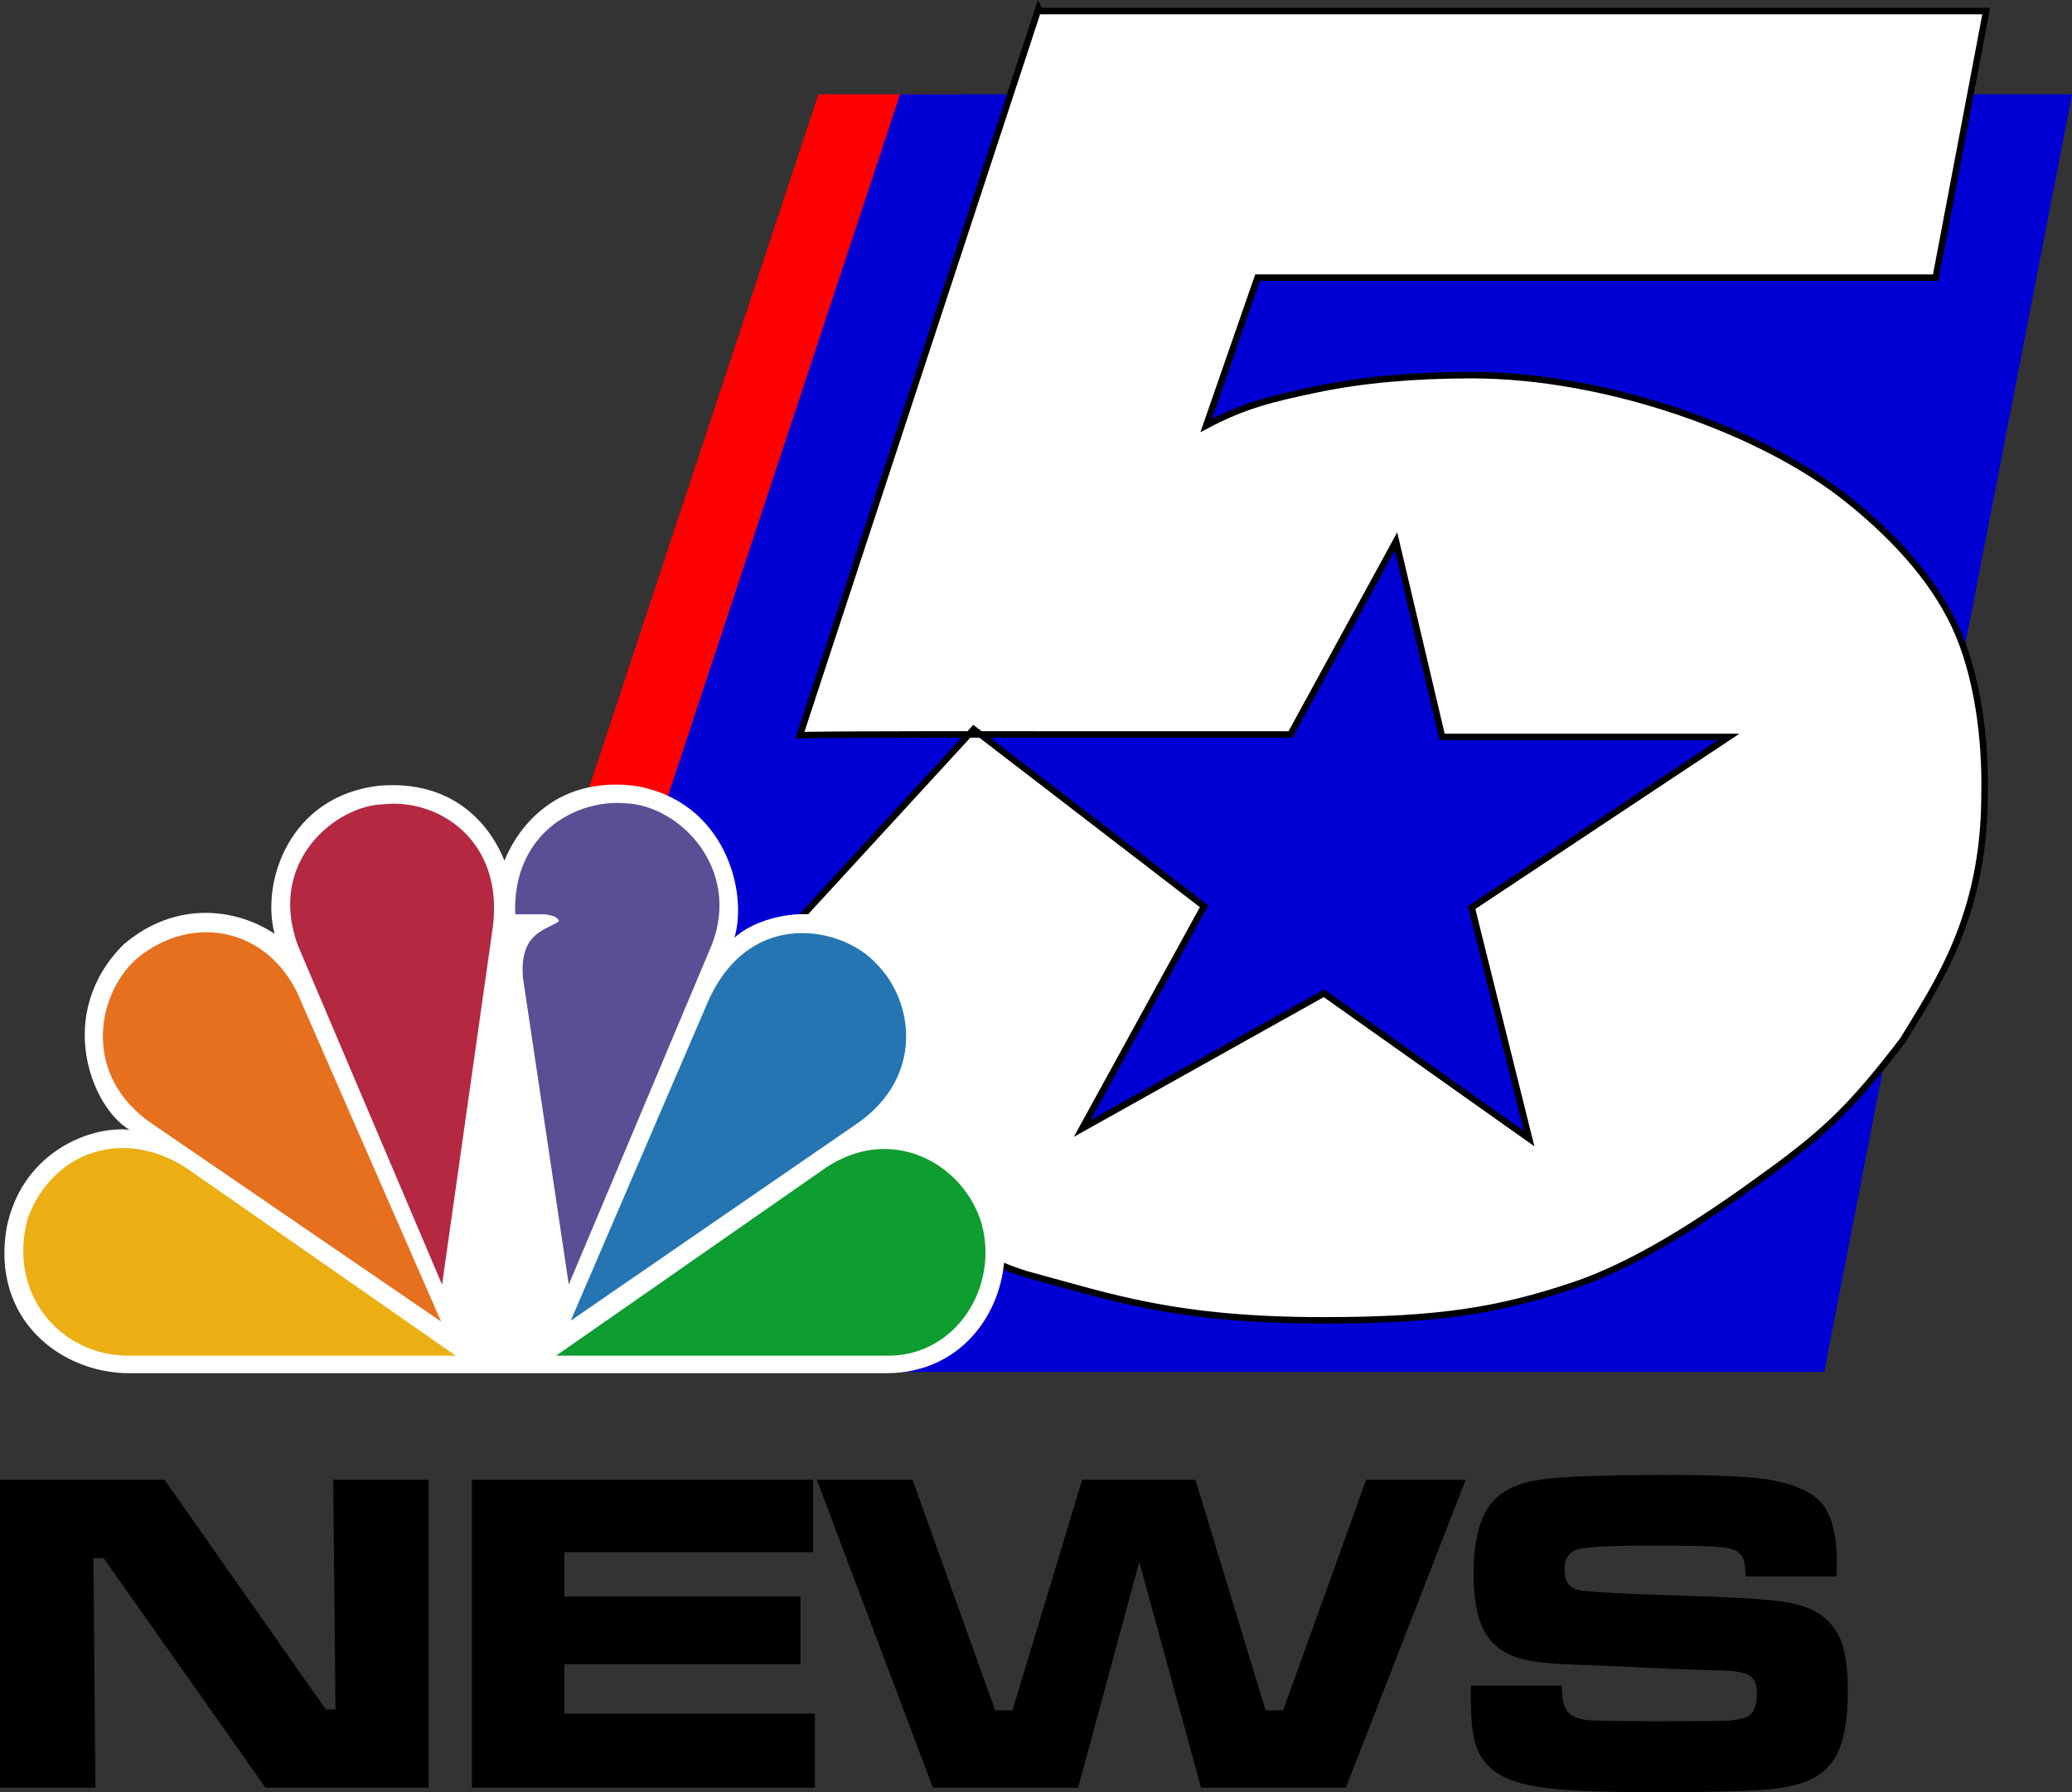
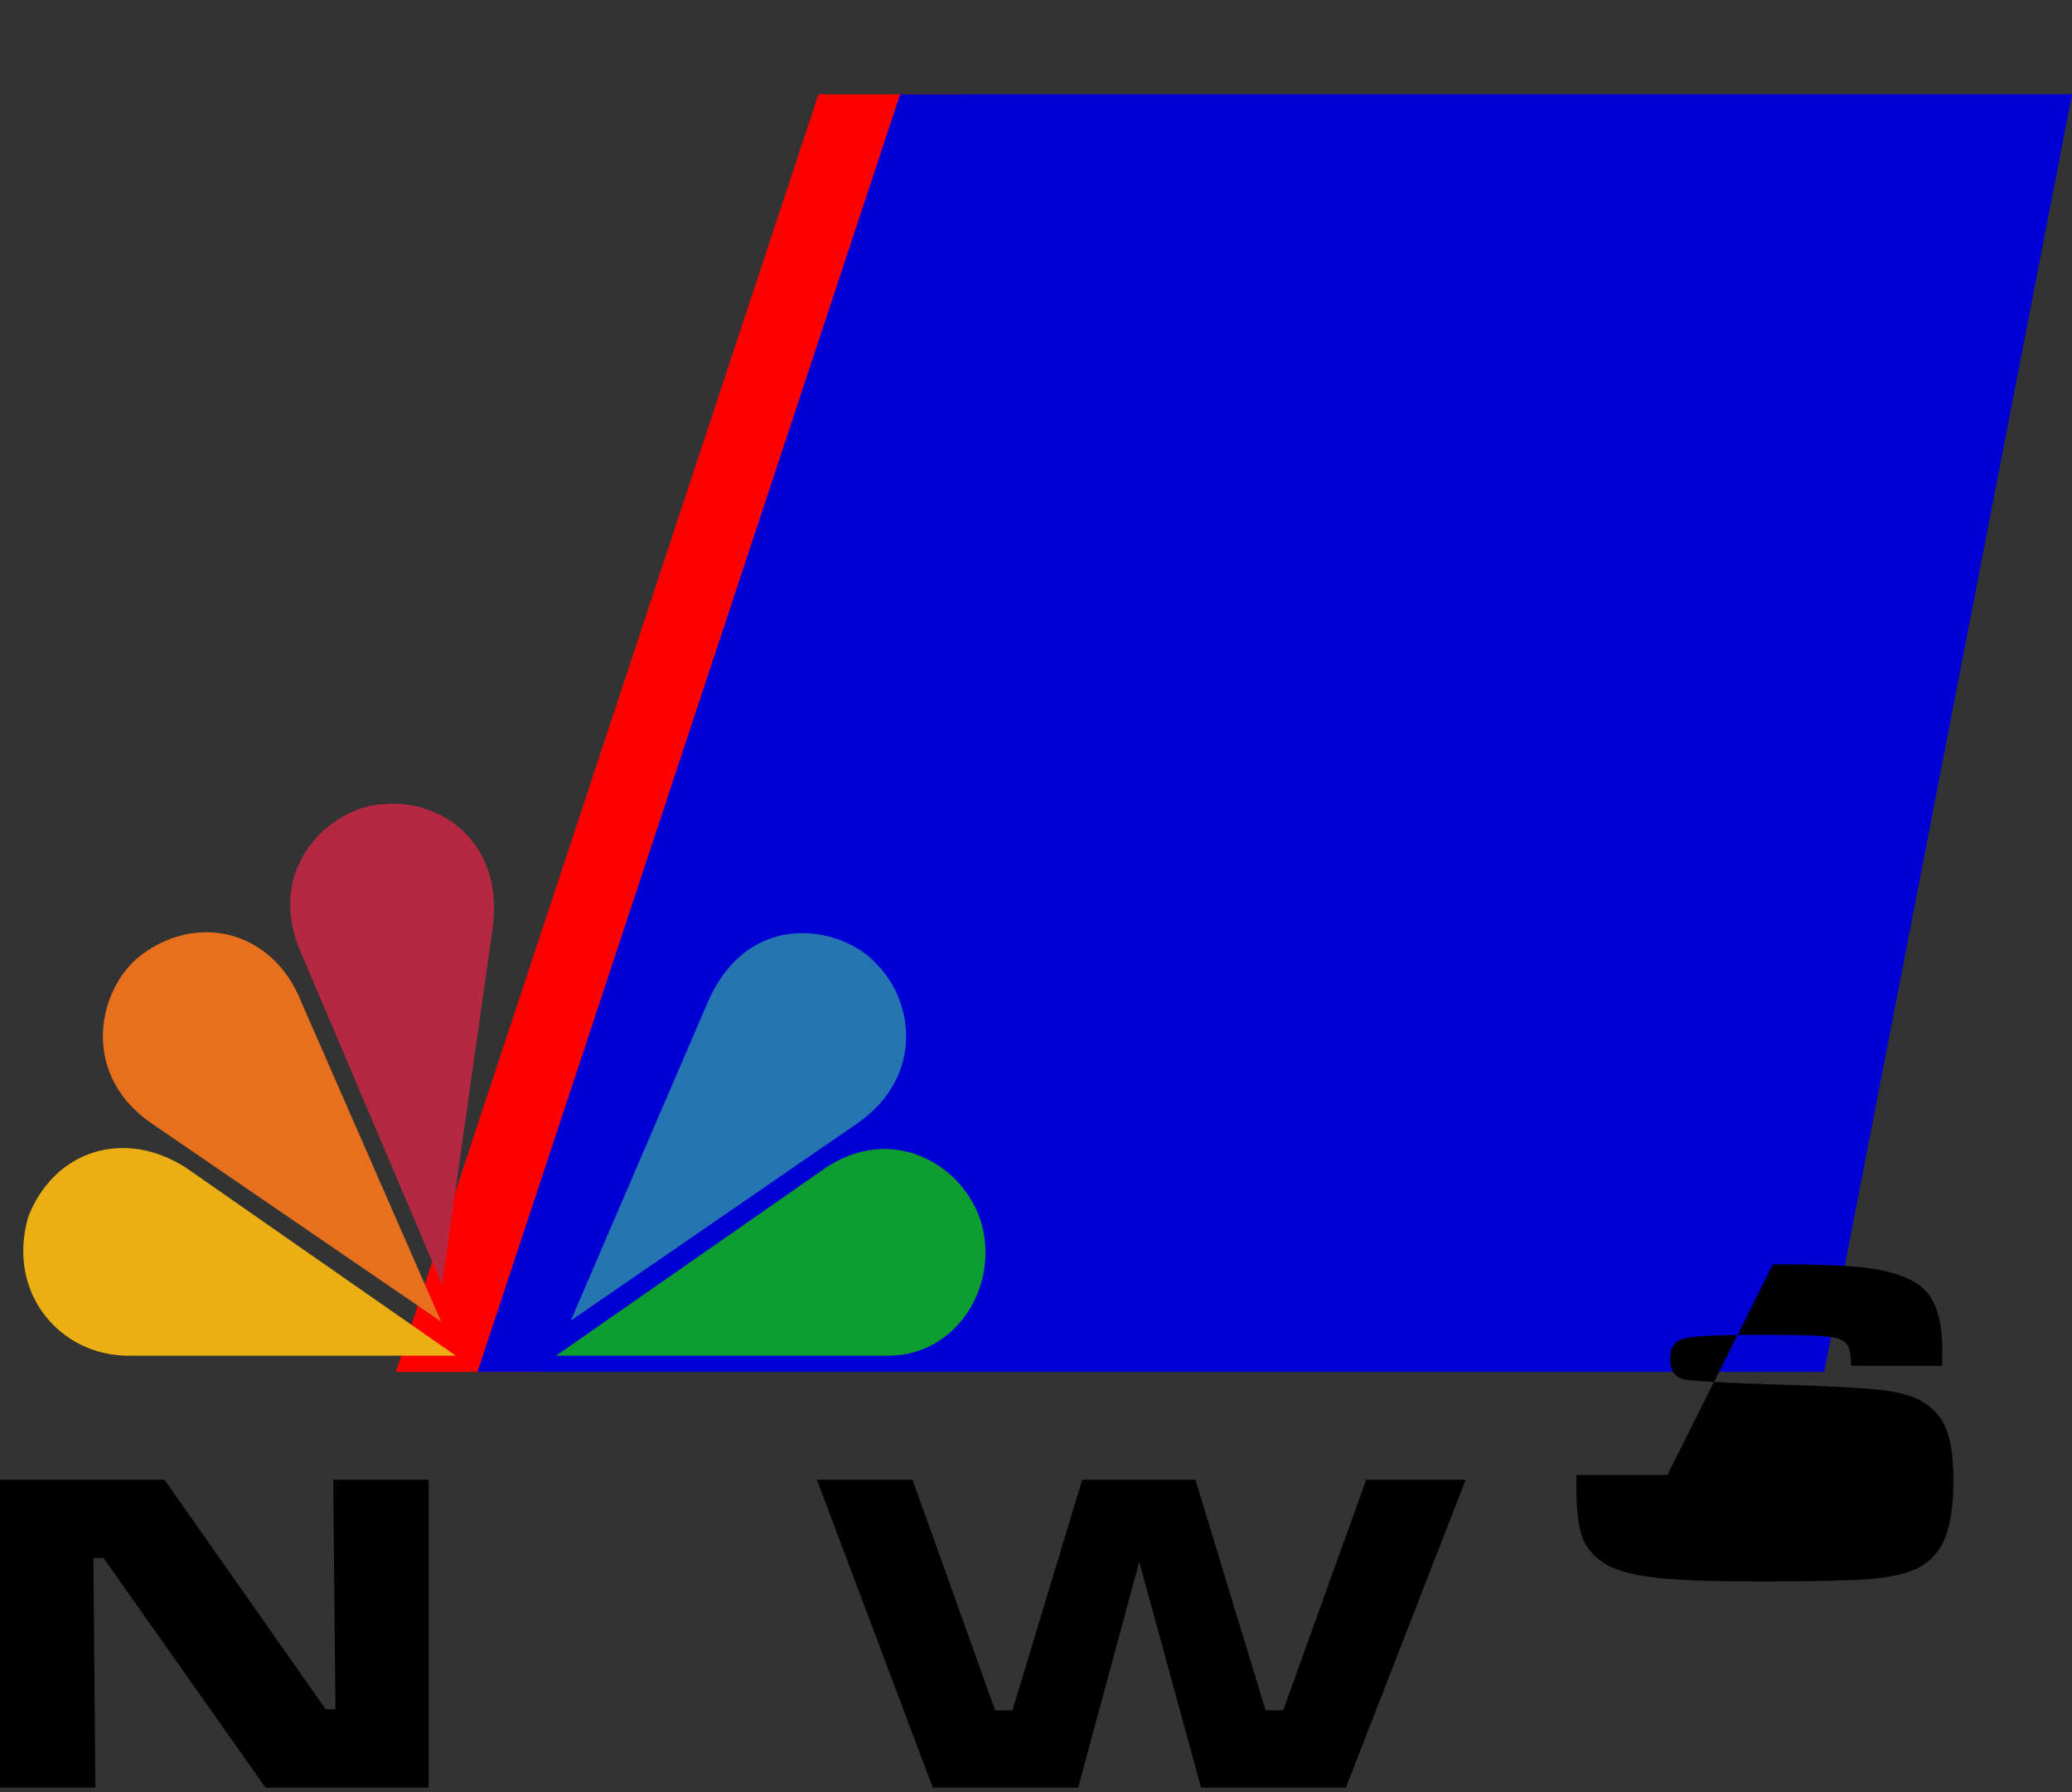
<svg xmlns="http://www.w3.org/2000/svg" xmlns:ns1="http://www.inkscape.org/namespaces/inkscape" xmlns:ns2="http://sodipodi.sourceforge.net/DTD/sodipodi-0.dtd" xmlns:xlink="http://www.w3.org/1999/xlink" width="260.85mm" height="225.608mm" viewBox="0 0 924.272 799.4" id="svg2" version="1.1" ns1:version="0.91 r13725" ns2:docname="KXAS NBC 5 News 2004.svg">
  <rect x="0" y="0" width="924.272" height="799.4" fill="#333333" stroke="none" />
  <defs id="defs4">
    <linearGradient id="linearGradient4428" ns1:collect="always">
      <stop id="stop4430" offset="0" style="stop-color:#0d9d31;stop-opacity:1" />
      <stop id="stop4432" offset="1" style="stop-color:#0d9d31;stop-opacity:1" />
    </linearGradient>
    <linearGradient id="linearGradient4422" ns1:collect="always">
      <stop id="stop4424" offset="0" style="stop-color:#2575b2;stop-opacity:1" />
      <stop id="stop4426" offset="1" style="stop-color:#2575b2;stop-opacity:1" />
    </linearGradient>
    <linearGradient id="linearGradient4416" ns1:collect="always">
      <stop id="stop4418" offset="0" style="stop-color:#5a4f94;stop-opacity:1" />
      <stop id="stop4420" offset="1" style="stop-color:#5a4f94;stop-opacity:1" />
    </linearGradient>
    <linearGradient id="linearGradient4410" ns1:collect="always">
      <stop id="stop4412" offset="0" style="stop-color:#e6701e;stop-opacity:1" />
      <stop id="stop4414" offset="1" style="stop-color:#e6701e;stop-opacity:1" />
    </linearGradient>
    <linearGradient id="linearGradient4404" ns1:collect="always">
      <stop id="stop4406" offset="0" style="stop-color:#b42842;stop-opacity:1" />
      <stop id="stop4408" offset="1" style="stop-color:#b42842;stop-opacity:1" />
    </linearGradient>
    <linearGradient id="linearGradient4398" ns1:collect="always">
      <stop id="stop4400" offset="0" style="stop-color:#ebaf13;stop-opacity:1" />
      <stop id="stop4402" offset="1" style="stop-color:#ebaf13;stop-opacity:1" />
    </linearGradient>
    <linearGradient ns1:collect="always" id="linearGradient3313">
      <stop style="stop-color:#4b99d7;stop-opacity:1" offset="0" id="stop3315" />
      <stop style="stop-color:#2575b2;stop-opacity:1" offset="1" id="stop3317" />
    </linearGradient>
    <linearGradient ns1:collect="always" id="linearGradient3307">
      <stop style="stop-color:#8079bc;stop-opacity:1" offset="0" id="stop3309" />
      <stop style="stop-color:#5a4f94;stop-opacity:1" offset="1" id="stop3311" />
    </linearGradient>
    <linearGradient ns1:collect="always" id="linearGradient3301">
      <stop style="stop-color:#e02d55;stop-opacity:1" offset="0" id="stop3303" />
      <stop style="stop-color:#b42842;stop-opacity:1" offset="1" id="stop3305" />
    </linearGradient>
    <linearGradient ns1:collect="always" id="linearGradient3295">
      <stop style="stop-color:#ff9b24;stop-opacity:1" offset="0" id="stop3297" />
      <stop style="stop-color:#e6701e;stop-opacity:1" offset="1" id="stop3299" />
    </linearGradient>
    <linearGradient ns1:collect="always" id="linearGradient3289">
      <stop style="stop-color:#50be55;stop-opacity:1" offset="0" id="stop3291" />
      <stop style="stop-color:#0d9d31;stop-opacity:1" offset="1" id="stop3293" />
    </linearGradient>
    <linearGradient ns1:collect="always" id="linearGradient3283">
      <stop style="stop-color:#f9e81a;stop-opacity:1" offset="0" id="stop3285" />
      <stop style="stop-color:#ebaf13;stop-opacity:1" offset="1" id="stop3287" />
    </linearGradient>
    <linearGradient id="linearGradient3243" ns1:collect="always">
      <stop id="stop3245" offset="0" style="stop-color:white;stop-opacity:1" />
      <stop id="stop3247" offset="1" style="stop-color:black;stop-opacity:0;" />
    </linearGradient>
    <linearGradient id="linearGradient3017">
      <stop id="stop3019" offset="0" style="stop-color:#194395;stop-opacity:1" />
      <stop id="stop3021" offset="1" style="stop-color:#1749a6;stop-opacity:1" />
    </linearGradient>
    <radialGradient gradientUnits="userSpaceOnUse" gradientTransform="matrix(-9.6526379e-6,0.708,-0.742,0,859.227,286.689)" r="214.617" fy="615.664" fx="402.179" cy="615.664" cx="402.179" id="radialGradient3249" xlink:href="#linearGradient3243" ns1:collect="always" />
    <linearGradient gradientTransform="translate(13.408,5.364)" y2="630.27" x2="264.788" y1="583.901" x1="264.788" gradientUnits="userSpaceOnUse" id="linearGradient3524" xlink:href="#linearGradient3017" ns1:collect="always" />
    <radialGradient r="214.617" fy="615.664" fx="402.179" cy="615.664" cx="402.179" gradientTransform="matrix(-9.6526379e-6,0.708,-0.742,0,1039.991,352.86)" gradientUnits="userSpaceOnUse" id="radialGradient3526" xlink:href="#linearGradient3295" ns1:collect="always" />
    <radialGradient r="214.617" fy="615.664" fx="402.179" cy="615.664" cx="402.179" gradientTransform="matrix(-9.6526379e-6,0.708,-0.742,0,1039.991,352.86)" gradientUnits="userSpaceOnUse" id="radialGradient3528" xlink:href="#linearGradient3301" ns1:collect="always" />
    <radialGradient r="214.617" fy="615.664" fx="402.179" cy="615.664" cx="402.179" gradientTransform="matrix(-9.6526379e-6,0.708,-0.742,0,1039.991,352.86)" gradientUnits="userSpaceOnUse" id="radialGradient3530" xlink:href="#linearGradient3307" ns1:collect="always" />
    <radialGradient r="214.617" fy="615.664" fx="402.179" cy="615.664" cx="402.179" gradientTransform="matrix(-9.6526379e-6,0.708,-0.742,0,1039.991,352.86)" gradientUnits="userSpaceOnUse" id="radialGradient3532" xlink:href="#linearGradient3313" ns1:collect="always" />
    <radialGradient r="214.617" fy="615.664" fx="402.179" cy="615.664" cx="402.179" gradientTransform="matrix(-9.6526379e-6,0.708,-0.742,0,1039.991,352.86)" gradientUnits="userSpaceOnUse" id="radialGradient3534" xlink:href="#linearGradient3289" ns1:collect="always" />
    <radialGradient r="214.617" fy="615.664" fx="402.179" cy="615.664" cx="402.179" gradientTransform="matrix(-9.6526379e-6,0.708,-0.742,0,1039.991,352.86)" gradientUnits="userSpaceOnUse" id="radialGradient3536" xlink:href="#linearGradient3283" ns1:collect="always" />
    <radialGradient r="214.617" fy="857.251" fx="352.111" cy="857.251" cx="352.111" gradientTransform="matrix(-9.6526379e-6,0.708,-0.742,0,1039.991,352.86)" gradientUnits="userSpaceOnUse" id="radialGradient3547" xlink:href="#linearGradient3301" ns1:collect="always" />
    <radialGradient r="214.617" fy="857.25" fx="352.111" cy="857.25" cx="352.111" gradientTransform="matrix(-9.6526379e-6,0.708,-0.742,0,1039.991,352.86)" gradientUnits="userSpaceOnUse" id="radialGradient3549" xlink:href="#linearGradient3295" ns1:collect="always" />
    <radialGradient r="214.617" fy="857.24" fx="352.162" cy="857.24" cx="352.162" gradientTransform="matrix(-9.6526379e-6,0.708,-0.742,0,1039.991,352.86)" gradientUnits="userSpaceOnUse" id="radialGradient3551" xlink:href="#linearGradient3313" ns1:collect="always" />
    <radialGradient r="214.617" fy="857.25" fx="352.111" cy="857.25" cx="352.111" gradientTransform="matrix(-9.6526379e-6,0.708,-0.742,0,1039.991,352.86)" gradientUnits="userSpaceOnUse" id="radialGradient3553" xlink:href="#linearGradient3283" ns1:collect="always" />
    <radialGradient r="214.617" fy="857.25" fx="352.111" cy="857.25" cx="352.111" gradientTransform="matrix(-9.6526379e-6,0.708,-0.742,0,1039.991,352.86)" gradientUnits="userSpaceOnUse" id="radialGradient3555" xlink:href="#linearGradient3289" ns1:collect="always" />
    <radialGradient r="214.617" fy="615.664" fx="402.179" cy="615.664" cx="402.179" gradientTransform="matrix(-9.6526379e-6,0.708,-0.742,0,1039.991,352.86)" gradientUnits="userSpaceOnUse" id="radialGradient3557" xlink:href="#linearGradient3307" ns1:collect="always" />
    <radialGradient r="214.617" fy="857.25" fx="352.111" cy="857.25" cx="352.111" gradientTransform="matrix(-9.6526379e-6,0.708,-0.742,0,859.227,286.689)" gradientUnits="userSpaceOnUse" id="radialGradient3575" xlink:href="#linearGradient3283" ns1:collect="always" />
    <radialGradient r="214.617" fy="857.25" fx="352.111" cy="857.25" cx="352.111" gradientTransform="matrix(-9.6526379e-6,0.708,-0.742,0,859.227,286.689)" gradientUnits="userSpaceOnUse" id="radialGradient3578" xlink:href="#linearGradient3289" ns1:collect="always" />
    <radialGradient r="214.617" fy="857.24" fx="352.162" cy="857.24" cx="352.162" gradientTransform="matrix(-9.6526379e-6,0.708,-0.742,0,859.227,286.689)" gradientUnits="userSpaceOnUse" id="radialGradient3581" xlink:href="#linearGradient3313" ns1:collect="always" />
    <radialGradient r="214.617" fy="615.664" fx="402.179" cy="615.664" cx="402.179" gradientTransform="matrix(-9.6526379e-6,0.708,-0.742,0,859.227,286.689)" gradientUnits="userSpaceOnUse" id="radialGradient3584" xlink:href="#linearGradient3307" ns1:collect="always" />
    <radialGradient r="214.617" fy="857.251" fx="352.111" cy="857.251" cx="352.111" gradientTransform="matrix(-9.6526379e-6,0.708,-0.742,0,859.227,286.689)" gradientUnits="userSpaceOnUse" id="radialGradient3587" xlink:href="#linearGradient3301" ns1:collect="always" />
    <radialGradient r="214.617" fy="857.25" fx="352.111" cy="857.25" cx="352.111" gradientTransform="matrix(-9.6526379e-6,0.708,-0.742,0,859.227,286.689)" gradientUnits="userSpaceOnUse" id="radialGradient3590" xlink:href="#linearGradient3295" ns1:collect="always" />
    <radialGradient r="214.617" fy="857.25" fx="352.111" cy="857.25" cx="352.111" gradientTransform="matrix(-9.6526379e-6,0.708,-0.742,0,859.227,286.689)" gradientUnits="userSpaceOnUse" id="radialGradient3634" xlink:href="#linearGradient3295" ns1:collect="always" />
    <radialGradient r="214.617" fy="857.251" fx="352.111" cy="857.251" cx="352.111" gradientTransform="matrix(-9.6526379e-6,0.708,-0.742,0,859.227,286.689)" gradientUnits="userSpaceOnUse" id="radialGradient3636" xlink:href="#linearGradient3301" ns1:collect="always" />
    <radialGradient r="214.617" fy="615.664" fx="402.179" cy="615.664" cx="402.179" gradientTransform="matrix(-9.6526379e-6,0.708,-0.742,0,859.227,286.689)" gradientUnits="userSpaceOnUse" id="radialGradient3638" xlink:href="#linearGradient3307" ns1:collect="always" />
    <radialGradient r="214.617" fy="857.24" fx="352.162" cy="857.24" cx="352.162" gradientTransform="matrix(-9.6526379e-6,0.708,-0.742,0,859.227,286.689)" gradientUnits="userSpaceOnUse" id="radialGradient3640" xlink:href="#linearGradient3313" ns1:collect="always" />
    <radialGradient r="214.617" fy="857.25" fx="352.111" cy="857.25" cx="352.111" gradientTransform="matrix(-9.6526379e-6,0.708,-0.742,0,859.227,286.689)" gradientUnits="userSpaceOnUse" id="radialGradient3642" xlink:href="#linearGradient3289" ns1:collect="always" />
    <radialGradient r="214.617" fy="857.25" fx="352.111" cy="857.25" cx="352.111" gradientTransform="matrix(-9.6526379e-6,0.708,-0.742,0,859.227,286.689)" gradientUnits="userSpaceOnUse" id="radialGradient3644" xlink:href="#linearGradient3283" ns1:collect="always" />
    <radialGradient r="214.617" fy="857.25" fx="352.111" cy="857.25" cx="352.111" gradientTransform="matrix(-9.6526379e-6,0.708,-0.742,0,859.227,286.689)" gradientUnits="userSpaceOnUse" id="radialGradient3662" xlink:href="#linearGradient3283" ns1:collect="always" />
    <radialGradient r="214.617" fy="857.25" fx="352.111" cy="857.25" cx="352.111" gradientTransform="matrix(-9.6526379e-6,0.708,-0.742,0,859.227,286.689)" gradientUnits="userSpaceOnUse" id="radialGradient3665" xlink:href="#linearGradient3289" ns1:collect="always" />
    <radialGradient r="214.617" fy="857.24" fx="352.162" cy="857.24" cx="352.162" gradientTransform="matrix(-9.6526379e-6,0.708,-0.742,0,859.227,286.689)" gradientUnits="userSpaceOnUse" id="radialGradient3668" xlink:href="#linearGradient3313" ns1:collect="always" />
    <radialGradient r="214.617" fy="615.664" fx="402.179" cy="615.664" cx="402.179" gradientTransform="matrix(-9.6526379e-6,0.708,-0.742,0,859.227,286.689)" gradientUnits="userSpaceOnUse" id="radialGradient3671" xlink:href="#linearGradient3307" ns1:collect="always" />
    <radialGradient r="214.617" fy="857.251" fx="352.111" cy="857.251" cx="352.111" gradientTransform="matrix(-9.6526379e-6,0.708,-0.742,0,859.227,286.689)" gradientUnits="userSpaceOnUse" id="radialGradient3674" xlink:href="#linearGradient3301" ns1:collect="always" />
    <radialGradient r="214.617" fy="857.25" fx="352.111" cy="857.25" cx="352.111" gradientTransform="matrix(-9.6526379e-6,0.708,-0.742,0,859.227,286.689)" gradientUnits="userSpaceOnUse" id="radialGradient3677" xlink:href="#linearGradient3295" ns1:collect="always" />
    <radialGradient r="214.617" fy="857.25" fx="352.111" cy="857.25" cx="352.111" gradientTransform="matrix(-9.6526379e-6,0.708,-0.742,0,859.227,318.689)" gradientUnits="userSpaceOnUse" id="radialGradient3695" xlink:href="#linearGradient4410" ns1:collect="always" />
    <radialGradient r="214.617" fy="857.251" fx="352.111" cy="857.251" cx="352.111" gradientTransform="matrix(-9.6526379e-6,0.708,-0.742,0,859.227,318.689)" gradientUnits="userSpaceOnUse" id="radialGradient3697" xlink:href="#linearGradient4404" ns1:collect="always" />
    <radialGradient r="214.617" fy="615.664" fx="402.179" cy="615.664" cx="402.179" gradientTransform="matrix(-9.6526379e-6,0.708,-0.742,0,859.227,318.689)" gradientUnits="userSpaceOnUse" id="radialGradient3699" xlink:href="#linearGradient4416" ns1:collect="always" />
    <radialGradient r="214.617" fy="857.25" fx="352.111" cy="857.25" cx="352.111" gradientTransform="matrix(-9.6526379e-6,0.708,-0.742,0,859.227,318.689)" gradientUnits="userSpaceOnUse" id="radialGradient3703" xlink:href="#linearGradient4428" ns1:collect="always" />
    <radialGradient r="214.617" fy="857.25" fx="352.111" cy="857.25" cx="352.111" gradientTransform="matrix(-9.6526379e-6,0.708,-0.742,0,859.227,318.689)" gradientUnits="userSpaceOnUse" id="radialGradient3705" xlink:href="#linearGradient4398" ns1:collect="always" />
    <linearGradient ns1:collect="always" xlink:href="#linearGradient4422" id="linearGradient4396" x1="252.639" y1="498.835" x2="402.247" y2="498.835" gradientUnits="userSpaceOnUse" />
  </defs>
  <ns2:namedview id="base" pagecolor="#ffffff" bordercolor="#666666" borderopacity="1.0" ns1:pageopacity="0.0" ns1:pageshadow="2" ns1:zoom="0.35" ns1:cx="552.05823" ns1:cy="219.36383" ns1:document-units="px" ns1:current-layer="layer1" showgrid="false" ns1:window-width="1600" ns1:window-height="837" ns1:window-x="-8" ns1:window-y="-8" ns1:window-maximized="1" fit-margin-top="0" fit-margin-left="0" fit-margin-right="0" fit-margin-bottom="0" />
  <g ns1:label="Layer 1" ns1:groupmode="layer" id="layer1" transform="translate(65.129,-545.993)">
    <path style="opacity:1;fill:#ff0000;fill-opacity:1;fill-rule:nonzero;stroke:none;stroke-width:0;stroke-linecap:butt;stroke-linejoin:miter;stroke-miterlimit:4;stroke-dasharray:none;stroke-dashoffset:0;stroke-opacity:1" d="m 299.959,588.076 64.428,0 -188.53,569.866 -64.428,0 z" id="rect4238" ns1:connector-curvature="0" />
    <path id="path4241" d="m 336.387,588.076 522.756,0 -110.53,569.866 -600.756,0 z" style="opacity:1;fill:#0000d4;fill-opacity:1;fill-rule:nonzero;stroke:none;stroke-width:0;stroke-linecap:butt;stroke-linejoin:miter;stroke-miterlimit:4;stroke-dasharray:none;stroke-dashoffset:0;stroke-opacity:1" ns1:connector-curvature="0" ns2:nodetypes="ccccc" />
    <g transform="translate(-63.168,549.792)" id="g3683">
-       <path ns2:nodetypes="ccccccccccccccsssscccccccccccc" ns1:connector-curvature="0" id="path3024" d="M 461.314,-4.324122e-5 354.876,324.095 c 26.849,-0.419 89.428,-0.299 107.351,-0.299 l 111.464,0 47.068,-86.138 20.57,87.266 127.814,0 -114.64,76.091 25.644,103.052 -91.524,-64.815 -107.874,60.305 54.397,-99.106 L 432.376,321.469 326.978,436.213 c 17.256,51.579 82.589,115.98 131.297,129.032 34.783,9.32 63.806,19.896 129.949,19.896 52.06,0 78.548,-4.478 111.795,-15.623 31.3,-10.492 64.052,-33.345 88.612,-51.294 24.246,-17.72 36.351,-29.403 58.306,-58.174 14.756,-24.449 36.351,-54.717 36.351,-109.441 0.564,-24.553 -3.1,-53.844 -13.457,-75.691 -10.357,-21.846 -28.254,-40.432 -47.229,-55.692 -38.532,-31.066 -108.242,-55.692 -168.066,-55.692 -25.893,3.7e-4 -48.916,2.072 -69.042,6.288 -20.126,4.217 -32.135,7.042 -49.409,16.169 l 22.91,-65.943 302.504,0 22.552,-118.919 -422.173,0 z" style="font-style:normal;font-variant:normal;font-weight:900;font-stretch:normal;font-size:64px;line-height:125%;font-family:Helvetica-Black;-inkscape-font-specification:'Helvetica-Black Heavy';letter-spacing:0px;word-spacing:0px;fill:#ffffff;fill-opacity:1;stroke:#000000;stroke-width:2.9;stroke-miterlimit:4;stroke-dasharray:none" />
-       <path ns1:connector-curvature="0" style="fill:#ffffff;fill-opacity:1" d="m 223.071,380.116 c -6.954,-17.325 -23.898,-36.037 -55.636,-33.467 -40.424,4.384 -53.025,43.035 -46.915,66.092 -16.101,-10.876 -43.478,-15.66 -67.377,4.761 -30.856,30.856 -14.353,72.584 2.613,82.595 -18.694,-1.728 -48.24,10.875 -54.776,43.837 -6.954,40.927 24.321,64.786 54.776,64.786 l 337.69,0 c 35.216,0 54.754,-30.39 52.563,-59.053 -3.457,-37.407 -37.769,-51.761 -56.483,-48.685 15.638,-8.704 36.522,-49.588 4.763,-81.732 -25.206,-23.92 -57.345,-15.216 -68.642,-4.783 6.09,-19.981 -3.898,-61.287 -44.785,-67.821 -2.824,-0.315 -5.545,-0.486 -8.138,-0.486 -31.213,0.005 -45.247,22.764 -49.653,33.955" id="path3046" />
      <path ns1:connector-curvature="0" style="fill:url(#radialGradient3695);fill-opacity:1" d="m 58.768,424.016 c -17.827,16.101 -24.32,52.583 7.82,73.91 L 194.809,585.681 132.639,443.594 C 119.612,410.065 83.974,402.752 58.768,424.016" id="path3048" />
      <path ns1:connector-curvature="0" style="fill:url(#radialGradient3697);fill-opacity:1" d="m 169.139,354.932 c -20.844,0.423 -52.14,25.184 -38.209,62.993 l 64.299,151.279 22.592,-159.117 c 5.228,-39.538 -24.761,-57.789 -48.681,-55.155" id="path3050" />
-       <path ns1:connector-curvature="0" style="fill:url(#radialGradient3699);fill-opacity:1" d="m 227.856,404.017 12.159,0 c 0,0 6.492,0 7.374,3.056 -4.783,3.898 -17.805,4.386 -16.079,25.206 l 20.442,136.902 63.859,-151.677 c 13.064,-33.866 -14.355,-62.15 -38.675,-63.014 -1.137,-0.083 -2.276,-0.149 -3.455,-0.149 -21.832,0 -46.846,15.829 -45.624,49.676" id="path3052" />
      <path ns1:connector-curvature="0" style="fill:url(#linearGradient4396);fill-opacity:1" d="m 313.041,444.882 -60.402,140.382 128.178,-88.219 c 29.549,-20.907 24.785,-54.333 8.243,-70.855 -6.935,-7.777 -19.665,-13.783 -33.15,-13.783 -15.935,-0.003 -32.984,8.428 -42.869,32.475" id="path3054" />
      <path ns1:connector-curvature="0" style="fill:url(#radialGradient3703);fill-opacity:1" d="m 366.467,517.021 -120.378,83.88 148.22,0 c 30.409,0 49.949,-31.279 41.264,-59.982 -5.817,-18.04 -23.035,-32.203 -43.015,-32.223 -8.409,0.002 -17.326,2.53 -26.091,8.325" id="path3056" />
      <path ns1:connector-curvature="0" style="fill:url(#radialGradient3705);fill-opacity:1" d="m 55.313,600.902 146.03,0 -120.404,-83.88 c -27.819,-17.831 -59.094,-7.398 -70.389,22.189 -9.57,33.871 14.33,61.691 44.763,61.691" id="path3058" />
    </g>
    <path style="font-style:normal;font-variant:normal;font-weight:normal;font-stretch:normal;font-size:medium;line-height:0%;font-family:MicrogrammaDBolExt;-inkscape-font-specification:'MicrogrammaDBolExt, Normal';text-align:start;letter-spacing:0px;word-spacing:0px;writing-mode:lr-tb;text-anchor:start;fill:#000000;fill-opacity:1;stroke:none;stroke-width:1px;stroke-linecap:butt;stroke-linejoin:miter;stroke-opacity:1" d="m -65.129,1206.016 0,137.363 42.568,0 -0.906,-102.443 4.529,0 72.254,102.443 72.756,0 0,-137.363 -42.566,0 1.006,102.445 -4.326,0 -71.953,-102.445 -73.361,0 z" id="path4439" ns1:connector-curvature="0" />
-     <path style="font-style:normal;font-variant:normal;font-weight:normal;font-stretch:normal;font-size:medium;line-height:0%;font-family:MicrogrammaDBolExt;-inkscape-font-specification:'MicrogrammaDBolExt, Normal';text-align:start;letter-spacing:0px;word-spacing:0px;writing-mode:lr-tb;text-anchor:start;fill:#000000;fill-opacity:1;stroke:none;stroke-width:1px;stroke-linecap:butt;stroke-linejoin:miter;stroke-opacity:1" d="m 145.395,1206.016 0,137.363 152.961,0 0,-33.008 -111.701,0 0,-22.037 105.262,0 0,-30.189 -105.262,0 0,-19.826 110.896,0 0,-32.303 -152.156,0 z" id="path4441" ns1:connector-curvature="0" />
    <path style="font-style:normal;font-variant:normal;font-weight:normal;font-stretch:normal;font-size:medium;line-height:0%;font-family:MicrogrammaDBolExt;-inkscape-font-specification:'MicrogrammaDBolExt, Normal';text-align:start;letter-spacing:0px;word-spacing:0px;writing-mode:lr-tb;text-anchor:start;fill:#000000;fill-opacity:1;stroke:none;stroke-width:1px;stroke-linecap:butt;stroke-linejoin:miter;stroke-opacity:1" d="m 299.262,1206.016 51.725,137.363 64.807,0 27.271,-100.732 27.574,100.732 64.605,0 53.436,-137.363 -44.379,0 -37.033,102.848 -7.848,0 -31.297,-102.848 -50.518,0 -31.096,102.848 -7.748,0 -36.832,-102.848 -42.668,0 z" id="path4443" ns1:connector-curvature="0" />
-     <path style="font-style:normal;font-variant:normal;font-weight:normal;font-stretch:normal;font-size:medium;line-height:0%;font-family:MicrogrammaDBolExt;-inkscape-font-specification:'MicrogrammaDBolExt, Normal';text-align:start;letter-spacing:0px;word-spacing:0px;writing-mode:lr-tb;text-anchor:start;fill:#000000;fill-opacity:1;stroke:none;stroke-width:1px;stroke-linecap:butt;stroke-linejoin:miter;stroke-opacity:1" d="m 678.645,1203.902 c -28.58,0 -47.532,0.705 -56.857,2.113 -9.325,1.342 -16.234,4.496 -20.729,9.461 -5.904,6.373 -8.857,17.307 -8.857,32.805 0,13.82 2.584,23.682 7.75,29.586 3.019,3.556 7.211,6.14 12.578,7.75 5.434,1.543 13.183,2.481 23.246,2.816 5.166,0.134 16.303,0.605 33.41,1.41 16.705,0.805 27.641,1.207 32.807,1.207 6.709,0.134 11.136,0.906 13.283,2.314 2.214,1.342 3.32,4.058 3.32,8.15 0,5.636 -1.543,9.091 -4.629,10.365 -2.08,0.872 -4.897,1.41 -8.453,1.611 -3.556,0.134 -14.189,0.234 -31.9,0.301 -16.906,-0.134 -26.969,-0.301 -30.189,-0.502 -3.153,-0.268 -5.735,-1.04 -7.748,-2.314 -2.818,-1.946 -4.194,-6.306 -4.127,-13.082 l -40.555,0 0,6.439 c 0,9.862 0.972,17.209 2.918,22.039 2.013,4.83 5.602,8.722 10.768,11.674 4.965,2.751 12.378,4.661 22.24,5.734 9.862,1.073 25.124,1.611 45.787,1.611 24.688,0 41.562,-0.404 50.619,-1.209 8.453,-0.805 14.994,-2.348 19.623,-4.629 4.696,-2.281 8.352,-5.736 10.969,-10.365 3.489,-6.306 5.232,-15.933 5.232,-28.881 0,-9.862 -1.039,-17.41 -3.119,-22.643 -2.08,-5.3 -5.634,-9.46 -10.666,-12.479 -4.428,-2.549 -10.4,-4.259 -17.914,-5.131 -7.447,-0.939 -22.272,-1.745 -44.479,-2.416 -26.366,-0.805 -41.159,-1.643 -44.379,-2.516 -3.891,-1.073 -5.836,-4.025 -5.836,-8.855 0,-5.032 1.945,-8.085 5.836,-9.158 3.891,-1.14 14.726,-1.711 32.504,-1.711 14.759,0 24.42,0.169 28.982,0.504 4.562,0.268 7.749,0.938 9.561,2.012 1.476,0.872 2.448,2.013 2.918,3.422 0.537,1.409 0.872,4.026 1.006,7.85 l 40.555,0 c 0.067,-3.153 0.102,-5.301 0.102,-6.441 0,-12.478 -2.349,-21.334 -7.045,-26.566 -4.696,-5.3 -13.35,-8.822 -25.963,-10.566 -8.185,-1.141 -22.375,-1.711 -42.568,-1.711 z" id="path4445" ns1:connector-curvature="0" />
+     <path style="font-style:normal;font-variant:normal;font-weight:normal;font-stretch:normal;font-size:medium;line-height:0%;font-family:MicrogrammaDBolExt;-inkscape-font-specification:'MicrogrammaDBolExt, Normal';text-align:start;letter-spacing:0px;word-spacing:0px;writing-mode:lr-tb;text-anchor:start;fill:#000000;fill-opacity:1;stroke:none;stroke-width:1px;stroke-linecap:butt;stroke-linejoin:miter;stroke-opacity:1" d="m 678.645,1203.902 l -40.555,0 0,6.439 c 0,9.862 0.972,17.209 2.918,22.039 2.013,4.83 5.602,8.722 10.768,11.674 4.965,2.751 12.378,4.661 22.24,5.734 9.862,1.073 25.124,1.611 45.787,1.611 24.688,0 41.562,-0.404 50.619,-1.209 8.453,-0.805 14.994,-2.348 19.623,-4.629 4.696,-2.281 8.352,-5.736 10.969,-10.365 3.489,-6.306 5.232,-15.933 5.232,-28.881 0,-9.862 -1.039,-17.41 -3.119,-22.643 -2.08,-5.3 -5.634,-9.46 -10.666,-12.479 -4.428,-2.549 -10.4,-4.259 -17.914,-5.131 -7.447,-0.939 -22.272,-1.745 -44.479,-2.416 -26.366,-0.805 -41.159,-1.643 -44.379,-2.516 -3.891,-1.073 -5.836,-4.025 -5.836,-8.855 0,-5.032 1.945,-8.085 5.836,-9.158 3.891,-1.14 14.726,-1.711 32.504,-1.711 14.759,0 24.42,0.169 28.982,0.504 4.562,0.268 7.749,0.938 9.561,2.012 1.476,0.872 2.448,2.013 2.918,3.422 0.537,1.409 0.872,4.026 1.006,7.85 l 40.555,0 c 0.067,-3.153 0.102,-5.301 0.102,-6.441 0,-12.478 -2.349,-21.334 -7.045,-26.566 -4.696,-5.3 -13.35,-8.822 -25.963,-10.566 -8.185,-1.141 -22.375,-1.711 -42.568,-1.711 z" id="path4445" ns1:connector-curvature="0" />
  </g>
</svg>